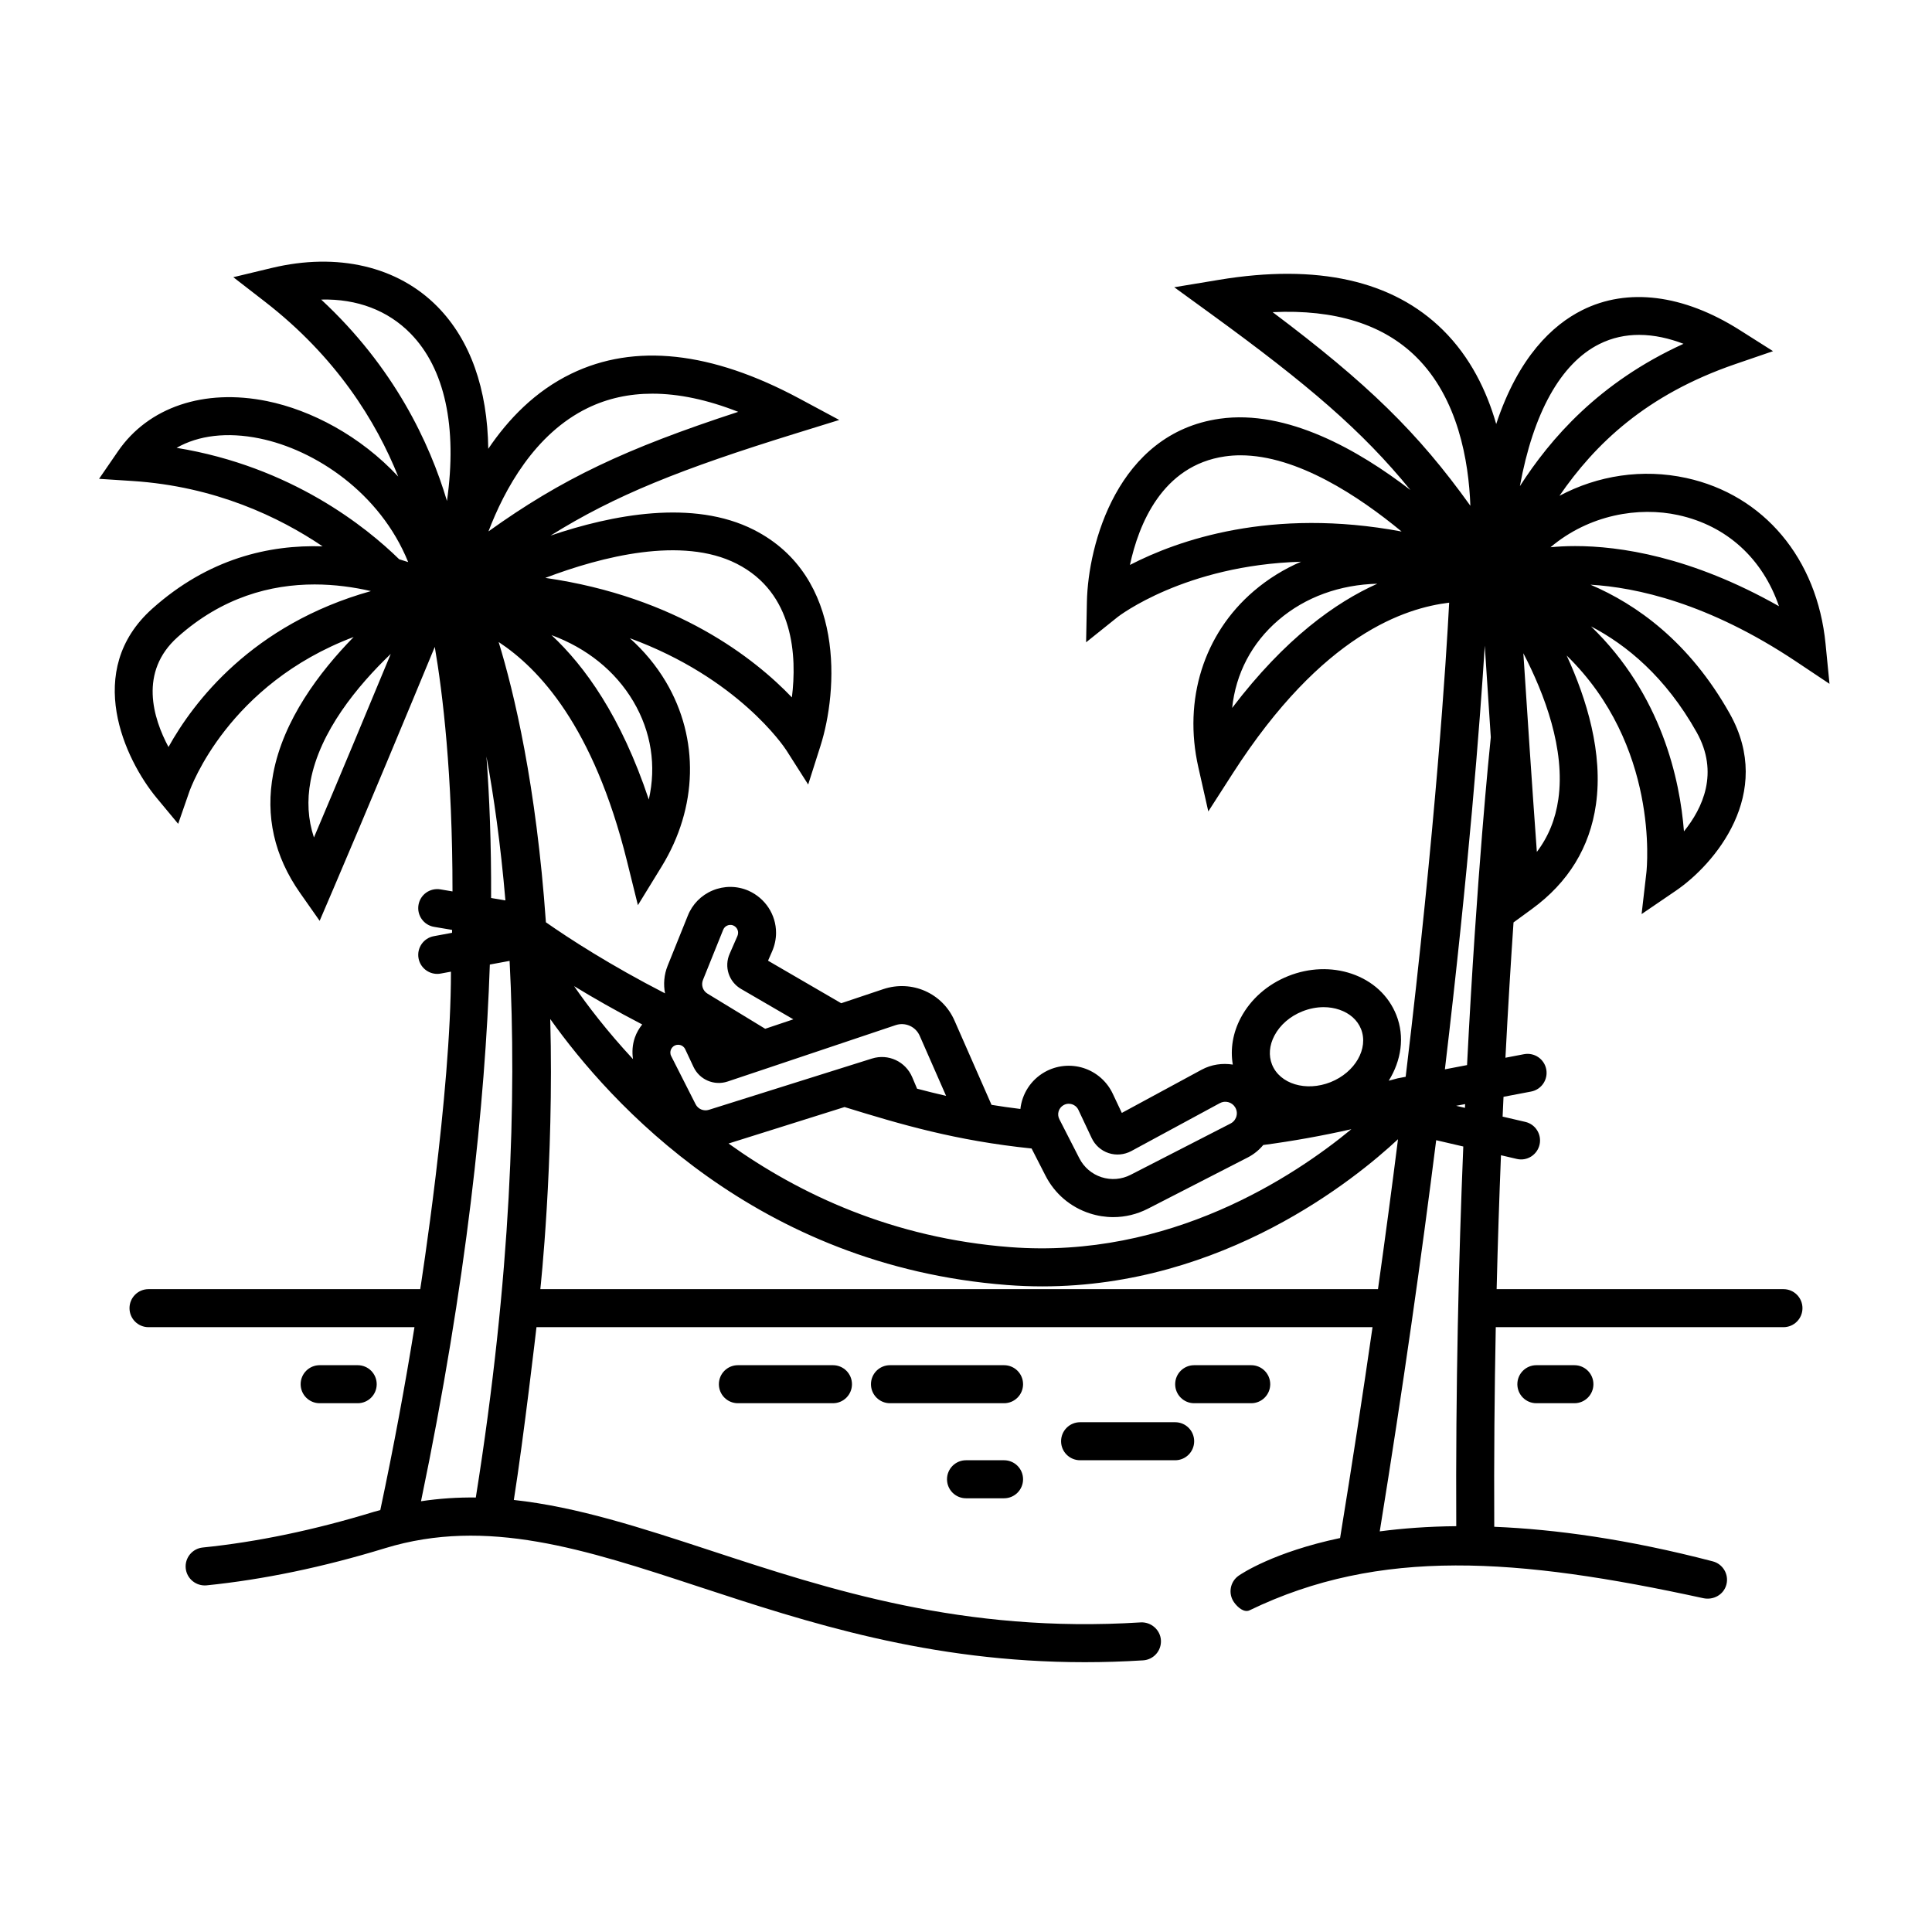
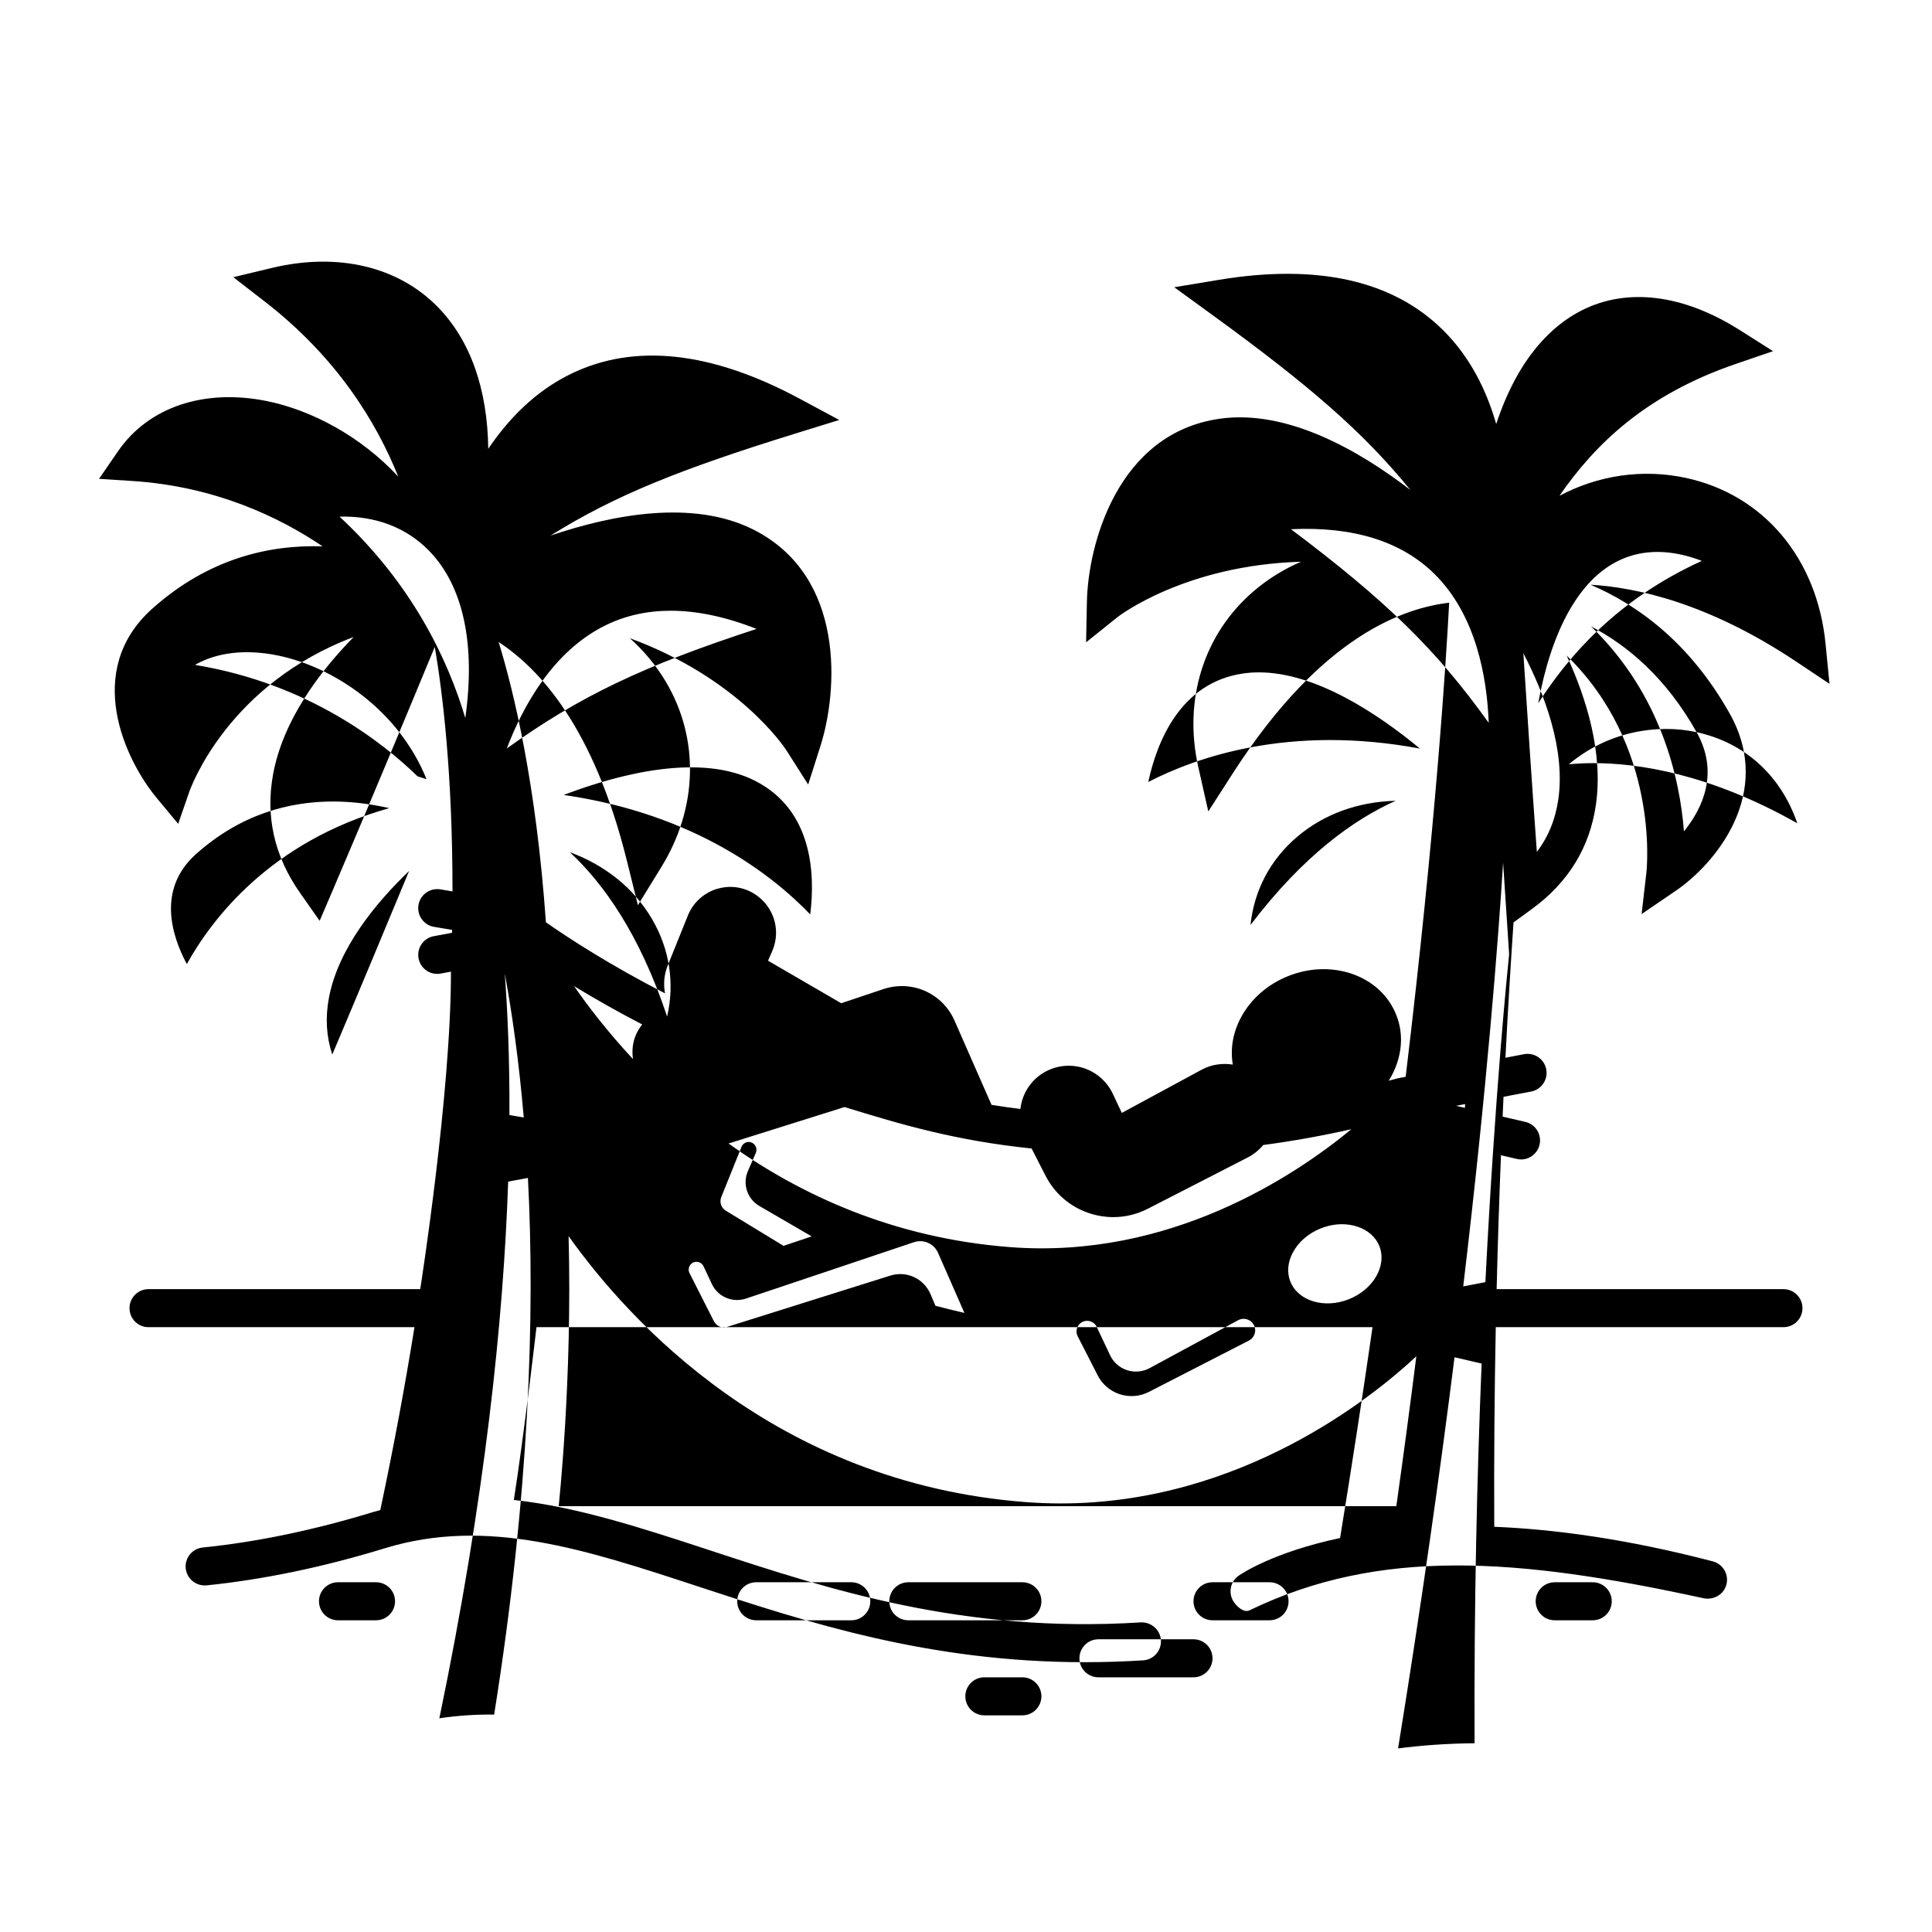
<svg xmlns="http://www.w3.org/2000/svg" fill="#000000" width="800px" height="800px" version="1.1" viewBox="144 144 512 512">
-   <path d="m616.64 485.64h-76.016c0.301-12.395 0.695-24.262 1.148-35.488l4.176 0.973c2.707 0.656 5.414-1.055 6.047-3.762 0.629-2.711-1.059-5.422-3.762-6.047l-6.027-1.402c0.082-1.773 0.16-3.512 0.242-5.25l7.32-1.395c2.731-0.523 4.523-3.16 4.004-5.894-0.523-2.727-3.141-4.516-5.894-4.004l-4.922 0.941c0.684-13.281 1.426-25.305 2.144-35.859l4.906-3.582c9.617-7.012 15.312-16.309 16.93-27.629 1.949-13.648-2.438-27.973-7.75-39.52 24.48 23.852 21.301 55.914 21.121 57.566l-1.266 10.953 9.109-6.211c10.156-6.934 26.199-25.66 14.242-46.926-10.715-19.074-24.746-28.969-36.898-34.152 12.047 0.707 31.176 4.801 54.492 20.359l8.852 5.91-1.043-10.594c-2.223-22.625-16.363-39.465-36.895-43.953-11.664-2.539-23.488-0.672-33.625 4.719 9.406-13.668 22.914-26.789 46.668-34.926l9.934-3.406-8.871-5.617c-14.879-9.422-29.699-11.285-41.734-5.238-7.766 3.898-16.844 12.289-22.762 30.164-2.527-8.816-6.84-17.715-14.117-24.914-13.285-13.148-33.273-17.617-59.328-13.301l-11.875 1.969 9.738 7.074c25.773 18.738 40.102 31.008 52.844 46.652-13.68-10.52-32.676-21.418-50.551-18.879-27.121 3.875-34.867 33.402-35.176 48.477l-0.215 10.77 8.402-6.734c0.242-0.188 17.785-13.719 48.559-14.617-4.519 1.945-8.73 4.535-12.52 7.777-13.246 11.324-18.742 28.766-14.699 46.668l2.644 11.73 6.504-10.117c23.844-37.074 45.82-43.797 57.328-45.211-0.781 14.918-3.535 59.078-11.527 125.65l-2.109 0.402c-0.785 0.227-1.586 0.414-2.379 0.637 3.305-5.305 4.309-11.637 2-17.434-2.051-5.148-6.258-9.027-11.848-10.926-5.305-1.785-11.25-1.582-16.773 0.621-5.516 2.195-9.984 6.137-12.602 11.09-2.106 3.996-2.797 8.277-2.102 12.375-2.75-0.43-5.644-0.051-8.254 1.355l-21.156 11.453-2.414-5.113c-1.523-3.231-4.348-5.703-7.75-6.785-3.41-1.082-7.152-0.695-10.262 1.066-3.738 2.117-6.012 5.812-6.453 9.785-2.641-0.324-5.195-0.684-7.648-1.09l-9.809-22.324c-3.199-7.297-11.316-10.863-18.863-8.348l-11.164 3.742-19.391-11.273 1.102-2.523c0.664-1.531 1.02-3.219 1.02-4.875 0-4.793-2.836-9.152-7.301-11.148-3.062-1.328-6.445-1.34-9.5-0.07-3.047 1.27-5.394 3.668-6.594 6.711l-5.336 13.246c-0.969 2.402-1.145 4.934-0.691 7.316-14.582-7.496-25.398-14.52-31.57-18.836-2.562-36.41-8.43-60.891-12.523-74.273 10.621 6.992 25.129 22.238 34.012 58.07l2.891 11.668 6.293-10.242c9.598-15.637 10.02-33.918 1.145-48.91-2.602-4.383-5.84-8.258-9.586-11.602 28.641 10.52 40.809 28.641 41.488 29.695l5.785 9.082 3.266-10.258c4.57-14.367 6.769-44.82-17.652-57.234-16.102-8.184-37.578-4.012-53.906 1.531 17.094-10.688 34.617-17.672 65.035-27.09l11.492-3.559-10.602-5.691c-23.297-12.504-43.637-14.711-60.441-6.559-9.559 4.637-16.672 12.043-21.973 19.891-0.211-15.84-4.727-28.781-13.457-37.66-10.52-10.695-26.5-14.438-43.898-10.27l-10.211 2.453 8.305 6.43c19.035 14.727 29.57 31.852 35.402 46.406-10.02-10.781-23.074-17.613-34.762-19.996-16.68-3.394-31.438 1.57-39.5 13.289l-5.023 7.305 8.852 0.574c21.938 1.422 38.91 9.562 50.391 17.32-14.148-0.465-30.277 3.211-45.16 16.535-18.312 16.398-7.246 39.957 1.168 50.117l5.715 6.883 2.934-8.457c0.484-1.391 10.379-28.531 43.574-41.059-9.148 9.355-18.645 22.016-21.32 36.203-2.125 11.238 0.273 21.879 7.109 31.617l5.195 7.402 3.559-8.309c8.66-20.219 20.285-48.168 26.953-64.281 2.082 12.16 4.711 33.699 4.695 64.797l-3.203-0.543c-2.785-0.449-5.344 1.391-5.809 4.125-0.465 2.746 1.387 5.352 4.125 5.809l4.785 0.805c-0.004 0.25-0.016 0.52-0.02 0.77l-4.836 0.898c-2.734 0.508-4.543 3.133-4.039 5.871 0.449 2.422 2.57 4.121 4.949 4.121 0.309 0 0.609-0.023 0.922-0.086l2.715-0.504c0.047 32.285-8.141 84.137-8.141 84.137h-72.004c-2.785 0-5.039 2.254-5.039 5.039s2.254 5.039 5.039 5.039h70.477c-2.453 15.242-5.43 31.383-9.055 48.473-0.57 0.16-1.133 0.289-1.707 0.465-15.715 4.812-30.969 7.996-45.348 9.453-2.769 0.281-4.785 2.754-4.508 5.523 0.289 2.769 2.769 4.758 5.523 4.508 15.035-1.527 30.945-4.836 47.289-9.844 26.973-8.262 52.992 0.281 83.117 10.184 28.766 9.445 60.957 20.02 102.34 20.02 5.012 0 10.168-0.156 15.453-0.488 2.777-0.172 4.887-2.562 4.715-5.344s-2.648-4.863-5.344-4.715c-47.027 2.961-82.629-8.734-114.03-19.051-18.367-6.031-35.293-11.562-52.109-13.395 2.617-16.504 6-45.789 6-45.789h221.56c-2.543 17.648-5.402 36.301-8.594 55.879-17.637 3.727-26.164 9.48-26.887 9.984-2.277 1.598-2.832 4.734-1.234 7.023 0.984 1.395 2.699 2.836 4.133 2.144 34.484-16.672 70.953-13.945 120.21-3.215 2.711 0.59 5.445-0.91 6.152-3.602 0.707-2.695-0.91-5.445-3.602-6.152-22.574-5.891-41.781-8.504-57.918-9.164-0.09-18.359 0.07-36.074 0.402-52.898h76.238c2.785 0 5.039-2.254 5.039-5.039s-2.254-5.039-5.039-5.039zm-84.414-48.047-2.336-0.543 2.383-0.453c-0.012 0.336-0.027 0.664-0.047 0.996zm-219.99-18.602c-0.641 1.859-0.762 3.793-0.484 5.684-6.883-7.402-12.086-14.238-15.609-19.34 5.113 3.117 11.148 6.574 18.047 10.156-0.82 1.043-1.512 2.203-1.953 3.5zm55.578 18.387c14.965 4.621 29.434 8.906 49.57 10.984l3.684 7.199c2.453 4.797 6.625 8.348 11.754 10.004 2.039 0.656 4.133 0.984 6.207 0.984 3.16 0 6.289-0.75 9.18-2.231l26.496-13.598c1.578-0.812 2.953-1.941 4.07-3.281 7.844-1.039 15.668-2.453 23.355-4.188-15.02 12.391-48.145 34.496-90.445 31.25-30.973-2.379-55.742-13.934-74.613-27.457zm189.16-81.574c-0.754 5.305-2.637 9.93-5.691 13.961-1.281-17.617-2.625-37.977-3.578-52.648 5.652 10.887 11.156 25.492 9.27 38.688zm36.645-17.773c6.039 10.75 1.602 20.164-3.352 26.289-1.066-13.633-5.879-36.234-24.633-54.32 9.422 4.902 19.754 13.387 27.984 28.031zm-4.859-57.523c12.898 2.816 22.363 11.562 26.688 24.148-23.371-13.238-42.379-15.941-54-15.941-2.551 0-4.742 0.133-6.551 0.312 10.27-8.664 23.391-10.805 33.863-8.52zm-20.957-45.309c3.465-1.742 7.039-2.453 10.566-2.453 4.066 0 8.066 0.945 11.777 2.367-22.469 10.242-35.297 25.18-43.359 37.719 3.531-19.359 10.797-32.504 21.016-37.633zm-86.539-8.477c16.512-0.777 29.277 3.215 38.027 11.859 11.094 10.957 13.934 27.539 14.375 39.453-13.918-19.445-27.238-32.395-52.402-51.312zm-12.613 38.227c1.355-0.195 2.719-0.289 4.102-0.289 15.02 0 31.391 10.863 42.688 20.199-34.531-6.465-59.34 2.312-71.996 8.855 2.289-10.656 8.492-26.379 25.207-28.766zm1.883 66.66c0.957-9.09 5.164-17.211 12.289-23.301 7.152-6.117 16.27-9.359 26.188-9.617-11.012 4.926-24.422 14.438-38.477 32.918zm66.949-16.492c0.441 6.906 0.992 15.324 1.594 24.254-0.332 3.16-3.723 36.301-6.293 86.887l-5.871 1.125c6.328-53.238 9.281-91.824 10.57-112.27zm-55.746 103.33c1.496-2.836 4.125-5.117 7.418-6.43 1.848-0.734 3.762-1.109 5.621-1.109 1.441 0 2.852 0.223 4.18 0.676 2.75 0.934 4.781 2.746 5.727 5.113 2.062 5.168-1.559 11.48-8.055 14.082-6.519 2.59-13.473 0.488-15.531-4.68-0.941-2.363-0.715-5.082 0.641-7.652zm-55.883 18.426c0.938-0.527 1.797-0.367 2.242-0.23 0.438 0.137 1.234 0.52 1.691 1.48l3.531 7.496c0.883 1.875 2.516 3.32 4.481 3.965 1.961 0.648 4.137 0.453 5.977-0.523l23.488-12.711c1.395-0.77 3.184-0.309 4.035 1.047 0.629 0.992 0.504 1.961 0.367 2.438-0.133 0.488-0.516 1.375-1.559 1.914l-26.496 13.598c-2.398 1.223-5.129 1.441-7.691 0.625-2.562-0.832-4.648-2.609-5.875-5.004l-5.305-10.367c-0.691-1.344-0.195-2.984 1.113-3.727zm-44.531-21.191c2.559-0.871 5.34 0.352 6.422 2.84l6.977 15.891c-2.613-0.605-5.184-1.23-7.684-1.898l-1.27-3.008c-1.77-4.207-6.367-6.348-10.715-4.973l-43.188 13.578c-1.367 0.434-2.863-0.18-3.523-1.48l-6.469-12.762c-0.344-0.68-0.215-1.301-0.105-1.605 0.105-0.312 0.383-0.875 1.074-1.199 0.684-0.316 1.281-0.172 1.582-0.074 0.301 0.105 0.852 0.395 1.168 1.074l2.207 4.699c1.594 3.379 5.461 5.023 9.004 3.856l10.555-3.535c0.125-0.031 0.238-0.082 0.359-0.121zm-51.027-11.992 5.352-13.281c0.262-0.664 0.742-0.984 1.109-1.133 0.293-0.137 0.906-0.297 1.578-0.012 0.785 0.348 1.273 1.09 1.273 1.926 0 0.277-0.066 0.586-0.176 0.848l-2.055 4.707c-1.535 3.449-0.227 7.465 3.027 9.34l13.844 8.047-7.461 2.504-15.277-9.305c-1.254-0.746-1.758-2.285-1.215-3.641zm-18.465-73.828c4.777 8.066 6.141 17.109 4.109 26.023-7.34-22.031-16.965-35.355-25.789-43.574 9.309 3.441 16.887 9.457 21.68 17.551zm27.41-36.465c15.23 7.742 15.965 24.609 14.621 35.418-9.836-10.273-30.492-26.648-65.344-31.668 14.961-5.68 36.242-11.109 50.723-3.75zm-39.469-41.281c5.211-2.527 10.918-3.789 17.109-3.789 6.988 0 14.586 1.602 22.754 4.816-29.945 9.793-46.727 17.746-66.184 31.684 4.231-11.117 12.254-25.887 26.32-32.711zm-47.008-19.766c9.145 9.305 12.461 24.797 9.688 44.414-4.594-15.434-14.016-35.453-33.332-53.375 9.523-0.25 17.691 2.894 23.645 8.961zm-39.996 27.836c14.746 3.008 31.977 14.41 39.406 32.773-0.781-0.258-1.566-0.508-2.387-0.75-8.664-8.48-28.562-24.555-58.984-29.527 5.816-3.324 13.414-4.238 21.965-2.496zm-24.117 81.777c-4.074-7.629-7.891-19.891 2.414-29.121 11.828-10.594 24.707-13.957 36.301-13.957 5.332 0 10.387 0.715 14.938 1.758-31.539 8.832-47.09 29.496-53.652 41.32zm38.547 23.98c-1.586-4.797-1.879-9.773-0.887-15.027 2.453-13.07 12.383-25.125 21.246-33.625-5.633 13.586-13.473 32.406-20.359 48.652zm45.715-21.469c1.941 10.504 3.754 23.215 5.027 38.145l-3.793-0.641c0.062-14.473-0.449-26.957-1.234-37.504zm0.898 55.141 5.238-0.969c1.891 36.309 0.395 83.594-8.953 142.21-4.816-0.059-9.648 0.258-14.523 0.988 12.086-58.195 16.988-105.48 18.238-142.23zm13.383 86.023s3.656-33.379 2.629-71.582c15.82 22.25 54.707 65.391 121.09 70.488 3.168 0.242 6.273 0.359 9.336 0.359 48.027 0 82.973-28.48 94.238-38.996-1.586 12.566-3.344 25.805-5.305 39.727h-221.99zm237.41-39.473 7.184 1.668c-1.219 29.641-2.039 63.824-1.863 100.62-7.547 0.07-14.289 0.59-20.277 1.375 6.207-38.332 11.109-73.066 14.957-103.66zm-159.86 59.625c2.785 0 5.039 2.254 5.039 5.039 0 2.785-2.254 5.039-5.039 5.039h-25.191c-2.785 0-5.039-2.254-5.039-5.039 0-2.785 2.254-5.039 5.039-5.039zm196.49 0c2.785 0 5.039 2.254 5.039 5.039 0 2.785-2.254 5.039-5.039 5.039h-10.078c-2.785 0-5.039-2.254-5.039-5.039 0-2.785 2.254-5.039 5.039-5.039zm-85.648 10.078h-15.113c-2.785 0-5.039-2.254-5.039-5.039 0-2.785 2.254-5.039 5.039-5.039h15.113c2.785 0 5.039 2.254 5.039 5.039 0 2.785-2.254 5.039-5.039 5.039zm-246.87 0c-2.785 0-5.039-2.254-5.039-5.039 0-2.785 2.254-5.039 5.039-5.039h10.078c2.785 0 5.039 2.254 5.039 5.039 0 2.785-2.254 5.039-5.039 5.039zm186.41-5.039c0 2.785-2.254 5.039-5.039 5.039h-30.23c-2.785 0-5.039-2.254-5.039-5.039 0-2.785 2.254-5.039 5.039-5.039h30.23c2.785 0 5.039 2.254 5.039 5.039zm0 25.191c0 2.785-2.254 5.039-5.039 5.039h-10.078c-2.785 0-5.039-2.254-5.039-5.039s2.254-5.039 5.039-5.039h10.078c2.785 0 5.039 2.254 5.039 5.039zm45.344-10.078c0 2.785-2.254 5.039-5.039 5.039h-25.191c-2.785 0-5.039-2.254-5.039-5.039 0-2.785 2.254-5.039 5.039-5.039h25.191c2.785 0.004 5.039 2.254 5.039 5.039z" />
+   <path d="m616.64 485.64h-76.016c0.301-12.395 0.695-24.262 1.148-35.488l4.176 0.973c2.707 0.656 5.414-1.055 6.047-3.762 0.629-2.711-1.059-5.422-3.762-6.047l-6.027-1.402c0.082-1.773 0.16-3.512 0.242-5.25l7.32-1.395c2.731-0.523 4.523-3.16 4.004-5.894-0.523-2.727-3.141-4.516-5.894-4.004l-4.922 0.941c0.684-13.281 1.426-25.305 2.144-35.859l4.906-3.582c9.617-7.012 15.312-16.309 16.93-27.629 1.949-13.648-2.438-27.973-7.75-39.52 24.48 23.852 21.301 55.914 21.121 57.566l-1.266 10.953 9.109-6.211c10.156-6.934 26.199-25.66 14.242-46.926-10.715-19.074-24.746-28.969-36.898-34.152 12.047 0.707 31.176 4.801 54.492 20.359l8.852 5.91-1.043-10.594c-2.223-22.625-16.363-39.465-36.895-43.953-11.664-2.539-23.488-0.672-33.625 4.719 9.406-13.668 22.914-26.789 46.668-34.926l9.934-3.406-8.871-5.617c-14.879-9.422-29.699-11.285-41.734-5.238-7.766 3.898-16.844 12.289-22.762 30.164-2.527-8.816-6.84-17.715-14.117-24.914-13.285-13.148-33.273-17.617-59.328-13.301l-11.875 1.969 9.738 7.074c25.773 18.738 40.102 31.008 52.844 46.652-13.68-10.52-32.676-21.418-50.551-18.879-27.121 3.875-34.867 33.402-35.176 48.477l-0.215 10.77 8.402-6.734c0.242-0.188 17.785-13.719 48.559-14.617-4.519 1.945-8.73 4.535-12.52 7.777-13.246 11.324-18.742 28.766-14.699 46.668l2.644 11.73 6.504-10.117c23.844-37.074 45.82-43.797 57.328-45.211-0.781 14.918-3.535 59.078-11.527 125.65l-2.109 0.402c-0.785 0.227-1.586 0.414-2.379 0.637 3.305-5.305 4.309-11.637 2-17.434-2.051-5.148-6.258-9.027-11.848-10.926-5.305-1.785-11.25-1.582-16.773 0.621-5.516 2.195-9.984 6.137-12.602 11.09-2.106 3.996-2.797 8.277-2.102 12.375-2.75-0.43-5.644-0.051-8.254 1.355l-21.156 11.453-2.414-5.113c-1.523-3.231-4.348-5.703-7.75-6.785-3.41-1.082-7.152-0.695-10.262 1.066-3.738 2.117-6.012 5.812-6.453 9.785-2.641-0.324-5.195-0.684-7.648-1.09l-9.809-22.324c-3.199-7.297-11.316-10.863-18.863-8.348l-11.164 3.742-19.391-11.273 1.102-2.523c0.664-1.531 1.02-3.219 1.02-4.875 0-4.793-2.836-9.152-7.301-11.148-3.062-1.328-6.445-1.34-9.5-0.07-3.047 1.27-5.394 3.668-6.594 6.711l-5.336 13.246c-0.969 2.402-1.145 4.934-0.691 7.316-14.582-7.496-25.398-14.52-31.57-18.836-2.562-36.41-8.43-60.891-12.523-74.273 10.621 6.992 25.129 22.238 34.012 58.07l2.891 11.668 6.293-10.242c9.598-15.637 10.02-33.918 1.145-48.91-2.602-4.383-5.84-8.258-9.586-11.602 28.641 10.52 40.809 28.641 41.488 29.695l5.785 9.082 3.266-10.258c4.57-14.367 6.769-44.82-17.652-57.234-16.102-8.184-37.578-4.012-53.906 1.531 17.094-10.688 34.617-17.672 65.035-27.09l11.492-3.559-10.602-5.691c-23.297-12.504-43.637-14.711-60.441-6.559-9.559 4.637-16.672 12.043-21.973 19.891-0.211-15.84-4.727-28.781-13.457-37.66-10.52-10.695-26.5-14.438-43.898-10.27l-10.211 2.453 8.305 6.43c19.035 14.727 29.57 31.852 35.402 46.406-10.02-10.781-23.074-17.613-34.762-19.996-16.68-3.394-31.438 1.57-39.5 13.289l-5.023 7.305 8.852 0.574c21.938 1.422 38.91 9.562 50.391 17.32-14.148-0.465-30.277 3.211-45.16 16.535-18.312 16.398-7.246 39.957 1.168 50.117l5.715 6.883 2.934-8.457c0.484-1.391 10.379-28.531 43.574-41.059-9.148 9.355-18.645 22.016-21.32 36.203-2.125 11.238 0.273 21.879 7.109 31.617l5.195 7.402 3.559-8.309c8.66-20.219 20.285-48.168 26.953-64.281 2.082 12.16 4.711 33.699 4.695 64.797l-3.203-0.543c-2.785-0.449-5.344 1.391-5.809 4.125-0.465 2.746 1.387 5.352 4.125 5.809l4.785 0.805c-0.004 0.25-0.016 0.52-0.02 0.77l-4.836 0.898c-2.734 0.508-4.543 3.133-4.039 5.871 0.449 2.422 2.57 4.121 4.949 4.121 0.309 0 0.609-0.023 0.922-0.086l2.715-0.504c0.047 32.285-8.141 84.137-8.141 84.137h-72.004c-2.785 0-5.039 2.254-5.039 5.039s2.254 5.039 5.039 5.039h70.477c-2.453 15.242-5.43 31.383-9.055 48.473-0.57 0.16-1.133 0.289-1.707 0.465-15.715 4.812-30.969 7.996-45.348 9.453-2.769 0.281-4.785 2.754-4.508 5.523 0.289 2.769 2.769 4.758 5.523 4.508 15.035-1.527 30.945-4.836 47.289-9.844 26.973-8.262 52.992 0.281 83.117 10.184 28.766 9.445 60.957 20.02 102.34 20.02 5.012 0 10.168-0.156 15.453-0.488 2.777-0.172 4.887-2.562 4.715-5.344s-2.648-4.863-5.344-4.715c-47.027 2.961-82.629-8.734-114.03-19.051-18.367-6.031-35.293-11.562-52.109-13.395 2.617-16.504 6-45.789 6-45.789h221.56c-2.543 17.648-5.402 36.301-8.594 55.879-17.637 3.727-26.164 9.48-26.887 9.984-2.277 1.598-2.832 4.734-1.234 7.023 0.984 1.395 2.699 2.836 4.133 2.144 34.484-16.672 70.953-13.945 120.21-3.215 2.711 0.59 5.445-0.91 6.152-3.602 0.707-2.695-0.91-5.445-3.602-6.152-22.574-5.891-41.781-8.504-57.918-9.164-0.09-18.359 0.07-36.074 0.402-52.898h76.238c2.785 0 5.039-2.254 5.039-5.039s-2.254-5.039-5.039-5.039zm-84.414-48.047-2.336-0.543 2.383-0.453c-0.012 0.336-0.027 0.664-0.047 0.996zm-219.99-18.602c-0.641 1.859-0.762 3.793-0.484 5.684-6.883-7.402-12.086-14.238-15.609-19.34 5.113 3.117 11.148 6.574 18.047 10.156-0.82 1.043-1.512 2.203-1.953 3.5zm55.578 18.387c14.965 4.621 29.434 8.906 49.57 10.984l3.684 7.199c2.453 4.797 6.625 8.348 11.754 10.004 2.039 0.656 4.133 0.984 6.207 0.984 3.16 0 6.289-0.75 9.18-2.231l26.496-13.598c1.578-0.812 2.953-1.941 4.07-3.281 7.844-1.039 15.668-2.453 23.355-4.188-15.02 12.391-48.145 34.496-90.445 31.25-30.973-2.379-55.742-13.934-74.613-27.457zm189.16-81.574c-0.754 5.305-2.637 9.93-5.691 13.961-1.281-17.617-2.625-37.977-3.578-52.648 5.652 10.887 11.156 25.492 9.27 38.688zm36.645-17.773c6.039 10.75 1.602 20.164-3.352 26.289-1.066-13.633-5.879-36.234-24.633-54.32 9.422 4.902 19.754 13.387 27.984 28.031zc12.898 2.816 22.363 11.562 26.688 24.148-23.371-13.238-42.379-15.941-54-15.941-2.551 0-4.742 0.133-6.551 0.312 10.27-8.664 23.391-10.805 33.863-8.52zm-20.957-45.309c3.465-1.742 7.039-2.453 10.566-2.453 4.066 0 8.066 0.945 11.777 2.367-22.469 10.242-35.297 25.18-43.359 37.719 3.531-19.359 10.797-32.504 21.016-37.633zm-86.539-8.477c16.512-0.777 29.277 3.215 38.027 11.859 11.094 10.957 13.934 27.539 14.375 39.453-13.918-19.445-27.238-32.395-52.402-51.312zm-12.613 38.227c1.355-0.195 2.719-0.289 4.102-0.289 15.02 0 31.391 10.863 42.688 20.199-34.531-6.465-59.34 2.312-71.996 8.855 2.289-10.656 8.492-26.379 25.207-28.766zm1.883 66.66c0.957-9.09 5.164-17.211 12.289-23.301 7.152-6.117 16.27-9.359 26.188-9.617-11.012 4.926-24.422 14.438-38.477 32.918zm66.949-16.492c0.441 6.906 0.992 15.324 1.594 24.254-0.332 3.16-3.723 36.301-6.293 86.887l-5.871 1.125c6.328-53.238 9.281-91.824 10.57-112.27zm-55.746 103.33c1.496-2.836 4.125-5.117 7.418-6.43 1.848-0.734 3.762-1.109 5.621-1.109 1.441 0 2.852 0.223 4.18 0.676 2.75 0.934 4.781 2.746 5.727 5.113 2.062 5.168-1.559 11.48-8.055 14.082-6.519 2.59-13.473 0.488-15.531-4.68-0.941-2.363-0.715-5.082 0.641-7.652zm-55.883 18.426c0.938-0.527 1.797-0.367 2.242-0.23 0.438 0.137 1.234 0.52 1.691 1.48l3.531 7.496c0.883 1.875 2.516 3.32 4.481 3.965 1.961 0.648 4.137 0.453 5.977-0.523l23.488-12.711c1.395-0.77 3.184-0.309 4.035 1.047 0.629 0.992 0.504 1.961 0.367 2.438-0.133 0.488-0.516 1.375-1.559 1.914l-26.496 13.598c-2.398 1.223-5.129 1.441-7.691 0.625-2.562-0.832-4.648-2.609-5.875-5.004l-5.305-10.367c-0.691-1.344-0.195-2.984 1.113-3.727zm-44.531-21.191c2.559-0.871 5.34 0.352 6.422 2.84l6.977 15.891c-2.613-0.605-5.184-1.23-7.684-1.898l-1.27-3.008c-1.77-4.207-6.367-6.348-10.715-4.973l-43.188 13.578c-1.367 0.434-2.863-0.18-3.523-1.48l-6.469-12.762c-0.344-0.68-0.215-1.301-0.105-1.605 0.105-0.312 0.383-0.875 1.074-1.199 0.684-0.316 1.281-0.172 1.582-0.074 0.301 0.105 0.852 0.395 1.168 1.074l2.207 4.699c1.594 3.379 5.461 5.023 9.004 3.856l10.555-3.535c0.125-0.031 0.238-0.082 0.359-0.121zm-51.027-11.992 5.352-13.281c0.262-0.664 0.742-0.984 1.109-1.133 0.293-0.137 0.906-0.297 1.578-0.012 0.785 0.348 1.273 1.09 1.273 1.926 0 0.277-0.066 0.586-0.176 0.848l-2.055 4.707c-1.535 3.449-0.227 7.465 3.027 9.34l13.844 8.047-7.461 2.504-15.277-9.305c-1.254-0.746-1.758-2.285-1.215-3.641zm-18.465-73.828c4.777 8.066 6.141 17.109 4.109 26.023-7.34-22.031-16.965-35.355-25.789-43.574 9.309 3.441 16.887 9.457 21.68 17.551zm27.41-36.465c15.23 7.742 15.965 24.609 14.621 35.418-9.836-10.273-30.492-26.648-65.344-31.668 14.961-5.68 36.242-11.109 50.723-3.75zm-39.469-41.281c5.211-2.527 10.918-3.789 17.109-3.789 6.988 0 14.586 1.602 22.754 4.816-29.945 9.793-46.727 17.746-66.184 31.684 4.231-11.117 12.254-25.887 26.32-32.711zm-47.008-19.766c9.145 9.305 12.461 24.797 9.688 44.414-4.594-15.434-14.016-35.453-33.332-53.375 9.523-0.25 17.691 2.894 23.645 8.961zm-39.996 27.836c14.746 3.008 31.977 14.41 39.406 32.773-0.781-0.258-1.566-0.508-2.387-0.75-8.664-8.48-28.562-24.555-58.984-29.527 5.816-3.324 13.414-4.238 21.965-2.496zm-24.117 81.777c-4.074-7.629-7.891-19.891 2.414-29.121 11.828-10.594 24.707-13.957 36.301-13.957 5.332 0 10.387 0.715 14.938 1.758-31.539 8.832-47.09 29.496-53.652 41.32zm38.547 23.98c-1.586-4.797-1.879-9.773-0.887-15.027 2.453-13.07 12.383-25.125 21.246-33.625-5.633 13.586-13.473 32.406-20.359 48.652zm45.715-21.469c1.941 10.504 3.754 23.215 5.027 38.145l-3.793-0.641c0.062-14.473-0.449-26.957-1.234-37.504zm0.898 55.141 5.238-0.969c1.891 36.309 0.395 83.594-8.953 142.21-4.816-0.059-9.648 0.258-14.523 0.988 12.086-58.195 16.988-105.48 18.238-142.23zm13.383 86.023s3.656-33.379 2.629-71.582c15.82 22.25 54.707 65.391 121.09 70.488 3.168 0.242 6.273 0.359 9.336 0.359 48.027 0 82.973-28.48 94.238-38.996-1.586 12.566-3.344 25.805-5.305 39.727h-221.99zm237.41-39.473 7.184 1.668c-1.219 29.641-2.039 63.824-1.863 100.62-7.547 0.07-14.289 0.59-20.277 1.375 6.207-38.332 11.109-73.066 14.957-103.66zm-159.86 59.625c2.785 0 5.039 2.254 5.039 5.039 0 2.785-2.254 5.039-5.039 5.039h-25.191c-2.785 0-5.039-2.254-5.039-5.039 0-2.785 2.254-5.039 5.039-5.039zm196.49 0c2.785 0 5.039 2.254 5.039 5.039 0 2.785-2.254 5.039-5.039 5.039h-10.078c-2.785 0-5.039-2.254-5.039-5.039 0-2.785 2.254-5.039 5.039-5.039zm-85.648 10.078h-15.113c-2.785 0-5.039-2.254-5.039-5.039 0-2.785 2.254-5.039 5.039-5.039h15.113c2.785 0 5.039 2.254 5.039 5.039 0 2.785-2.254 5.039-5.039 5.039zm-246.87 0c-2.785 0-5.039-2.254-5.039-5.039 0-2.785 2.254-5.039 5.039-5.039h10.078c2.785 0 5.039 2.254 5.039 5.039 0 2.785-2.254 5.039-5.039 5.039zm186.41-5.039c0 2.785-2.254 5.039-5.039 5.039h-30.23c-2.785 0-5.039-2.254-5.039-5.039 0-2.785 2.254-5.039 5.039-5.039h30.23c2.785 0 5.039 2.254 5.039 5.039zm0 25.191c0 2.785-2.254 5.039-5.039 5.039h-10.078c-2.785 0-5.039-2.254-5.039-5.039s2.254-5.039 5.039-5.039h10.078c2.785 0 5.039 2.254 5.039 5.039zm45.344-10.078c0 2.785-2.254 5.039-5.039 5.039h-25.191c-2.785 0-5.039-2.254-5.039-5.039 0-2.785 2.254-5.039 5.039-5.039h25.191c2.785 0.004 5.039 2.254 5.039 5.039z" />
</svg>